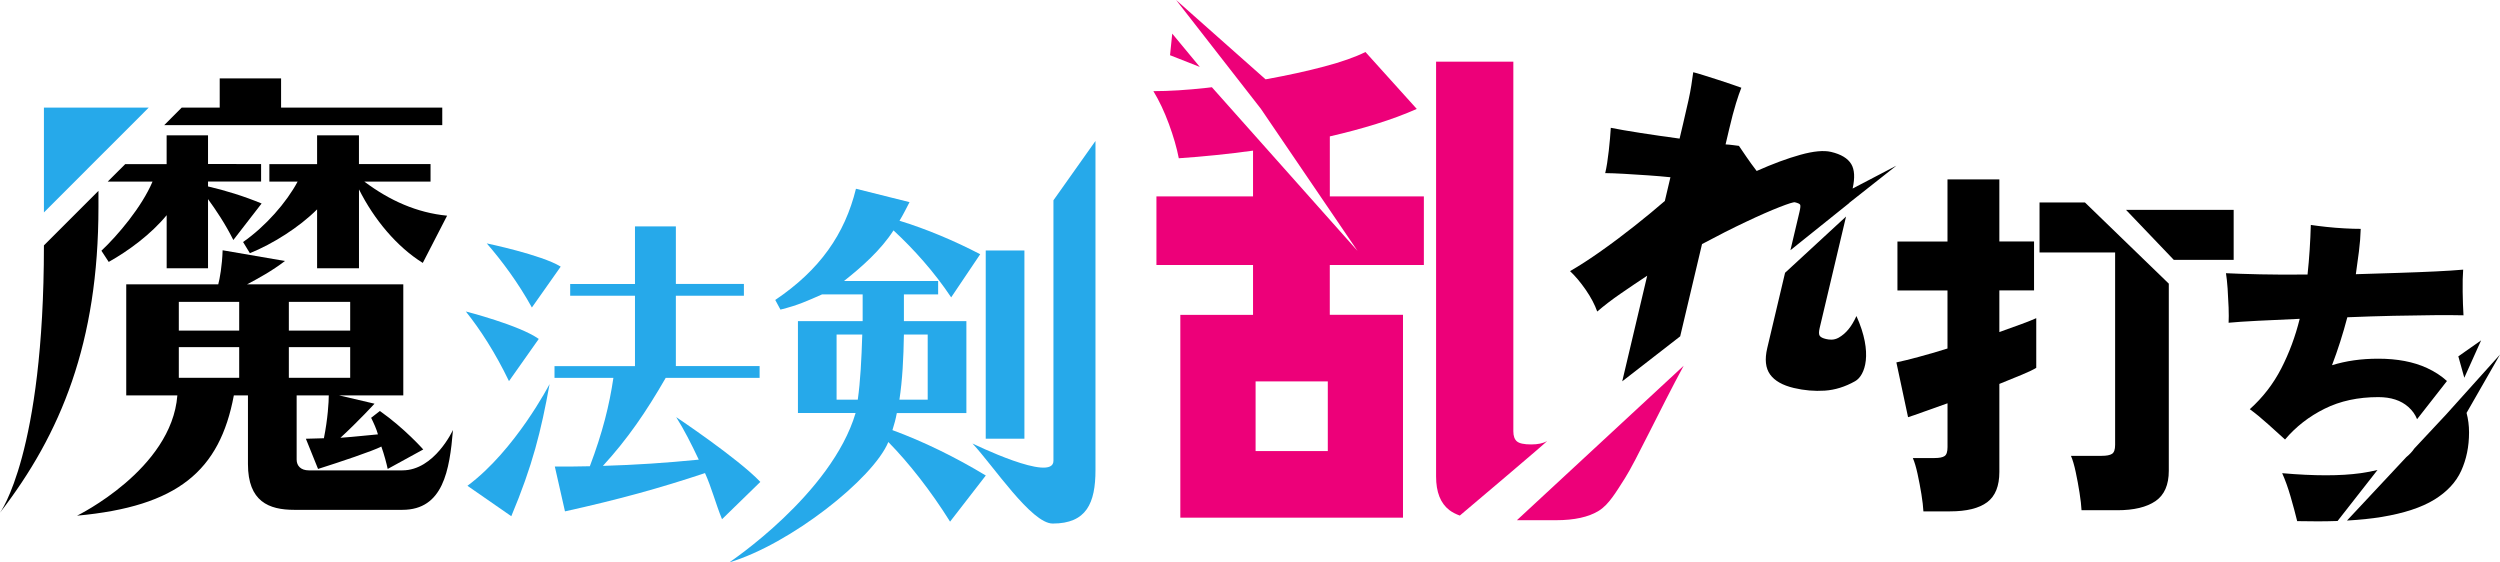
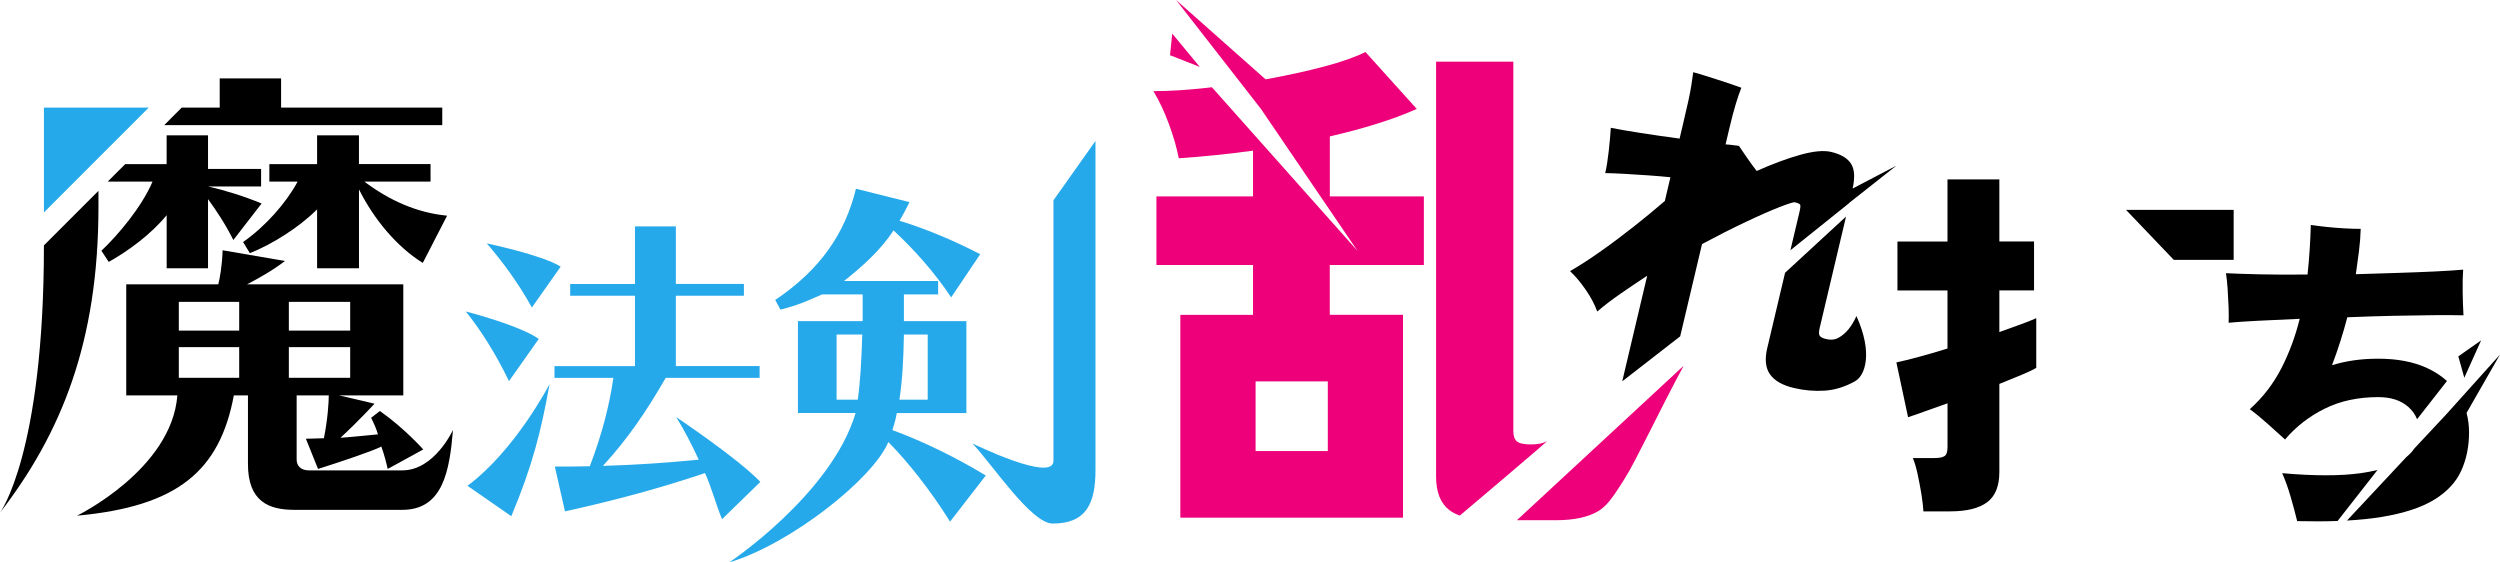
<svg xmlns="http://www.w3.org/2000/svg" version="1.1" id="レイヤー_1" x="0px" y="0px" viewBox="0 0 701.84 157.9" style="enable-background:new 0 0 701.84 157.9;" xml:space="preserve">
  <style type="text/css">
	.st0{fill:none;}
	.st1{fill:#26A9EA;}
	.st2{fill:#ED0079;}
	.st3{fill:#FFFFFF;}
</style>
  <g>
    <rect x="81.09" y="97.46" class="st0" width="17.22" height="8.61" />
    <path class="st0" d="M505.36,57.49c-0.13-0.26-0.62-0.49-1.47-0.69c-0.37-0.09-1.8,0.36-4.31,1.34c-2.51,0.98-5.66,2.37-9.46,4.16   c-3.79,1.8-7.9,3.88-12.31,6.23l-6.31,26.7l31.13-24.99l2.54-10.74C505.43,58.42,505.49,57.75,505.36,57.49z" />
    <path class="st0" d="M234.86,112.2h5.95c0.73-5.22,1.04-11.17,1.25-18.28h-7.21V112.2z" />
    <path class="st0" d="M260.44,93.92h-6.68c-0.1,6.68-0.42,12.74-1.25,18.28h7.94V93.92z" />
    <rect x="352.49" y="107.07" class="st0" width="20.27" height="19.55" />
-     <rect x="81.09" y="84.75" class="st0" width="17.22" height="8.07" />
    <rect x="50.2" y="97.46" class="st0" width="16.95" height="8.61" />
    <rect x="50.2" y="84.75" class="st0" width="16.95" height="8.07" />
    <path class="st1" d="M295.74,129.37c0,6.27-22.74-4.87-22.74-4.87c5.8,6.17,16.53,22.48,22.53,22.48c9.5,0,12.01-5.74,12.01-15.04   V39.57l-11.8,16.66V129.37z" />
-     <rect x="276.73" y="70.32" class="st1" width="10.86" height="52.84" />
    <path class="st1" d="M251.77,115.96h19.53V90.16h-17.54v-7.52h9.61v-3.76h-26.42c5.01-3.97,10.34-8.67,13.89-14.2   c5.64,5.22,11.38,11.59,16.19,18.8l8.15-12.11c-7.21-3.76-15.14-7.1-22.66-9.4c1.04-1.67,1.88-3.45,2.82-5.22l-15.04-3.76   c-3.13,12.74-10.13,22.77-22.66,31.22l1.46,2.71c5.01-1.25,7.42-2.4,11.7-4.28h11.38v7.52h-18.17v25.79h16.19   c-6.77,22.81-35.48,41.94-35.48,41.94c17.13-5.12,40.38-23.46,44.67-33.8c5.74,5.85,11.91,13.68,17.33,22.35l10.03-12.95   c-8.46-5.12-17.65-9.61-26.21-12.74C251.04,119.2,251.46,117.63,251.77,115.96z M253.76,93.92h6.68v18.28h-7.94   C253.34,106.66,253.65,100.61,253.76,93.92z M240.81,112.2h-5.95V93.92h7.21C241.85,101.03,241.54,106.98,240.81,112.2z" />
    <path class="st1" d="M157.41,74.85c-5.33-3.31-20.76-6.52-20.76-6.52c4.23,4.87,8.82,11.02,12.67,18L157.41,74.85z" />
    <path class="st1" d="M189.83,117.1c2.2,3.49,4.22,7.44,6.34,11.94c-9.37,0.92-17.54,1.47-26.91,1.75   c6.98-7.62,12.12-15.15,17.63-24.71h26.36v-3.31h-23.51V83.02h19.1v-3.31h-19.1V63.55h-11.48v16.17h-18.19v3.31h18.19v19.75h-22.59   v3.31h16.53c-1.1,7.53-3.03,15.34-6.61,24.8c-3.03,0.09-6.61,0.09-9.83,0.09l2.85,12.58c14.97-3.31,26.63-6.52,39.31-10.75   c1.84,4.04,2.94,8.45,4.78,12.95l10.75-10.47C207.28,128.76,189.83,117.1,189.83,117.1z" />
    <path class="st1" d="M151.25,95.15c-5.42-3.86-20.48-7.71-20.48-7.71c4.04,5.05,8.27,11.57,12.12,19.56L151.25,95.15z" />
    <path class="st1" d="M131.23,136.38l12.31,8.54c5.97-14.24,8.36-23.88,10.75-37.1C154.28,107.82,144.71,126.37,131.23,136.38z" />
-     <path d="M30.24,50.98h12.58c-3.01,7.11-9.71,15.04-14.35,19.41l2.05,3.14c5.61-3.14,11.89-7.79,16.27-13.12v14.9H58.4V55.9   c2.19,3.01,4.78,6.83,7.11,11.48l7.93-10.25c-4.92-2.05-10.25-3.69-15.04-4.79v-1.37h14.9v-4.92H58.4V38H46.78v8.07H35.16   L30.24,50.98L30.24,50.98z" />
+     <path d="M30.24,50.98h12.58c-3.01,7.11-9.71,15.04-14.35,19.41l2.05,3.14c5.61-3.14,11.89-7.79,16.27-13.12v14.9H58.4V55.9   c2.19,3.01,4.78,6.83,7.11,11.48l7.93-10.25c-4.92-2.05-10.25-3.69-15.04-4.79h14.9v-4.92H58.4V38H46.78v8.07H35.16   L30.24,50.98L30.24,50.98z" />
    <polygon points="124.16,35.13 124.16,30.2 78.91,30.2 78.91,22 61.68,22 61.68,30.2 51.02,30.2 46.1,35.13  " />
    <path d="M100.78,75.32V53.17c4.24,8.48,10.66,16.13,17.91,20.64l6.83-13.26c-8.48-0.82-16.13-4.24-23.24-9.57h18.59v-4.92h-20.1V38   H89.02v8.07h-13.4v4.92h7.93c-3.14,5.88-9.02,12.58-15.31,16.95l1.91,3.14c6.42-2.6,13.81-7.25,18.87-12.3v16.54H100.78z" />
    <path d="M12.33,68.89l15.31-15.31v4.51c0,38.14-10.56,63.7-27.64,85.84C0,143.93,12.33,127.46,12.33,68.89z" />
    <path d="M112.95,132.05H86.7c-2.19,0-3.42-1.23-3.42-3.01V111h9.02c0,1.78-0.27,6.56-1.37,12.03c-1.64,0-3.28,0.14-5.06,0.14   l3.42,8.48c6.02-1.91,15.45-5.06,17.77-6.29c0.82,2.32,1.5,4.92,1.78,6.29l9.98-5.47c0,0-5.19-5.88-12.17-10.8l-2.46,1.91   c0.68,1.37,1.5,3.14,1.91,4.65c-1.91,0.14-6.43,0.68-10.53,0.96c5.06-4.65,9.57-9.57,9.57-9.57L95.18,111h18.04V79.83H69.34   C72.48,78.19,76.45,76,80,73.27l-17.5-3.01c-0.14,4.38-0.82,8.07-1.23,9.57H35.44V111h14.35c-1.6,20.82-28.16,33.77-28.16,33.77   c28.3-2.6,40.05-12.58,44.02-33.77h3.96v19.28c0,10.53,5.88,12.85,12.99,12.85h30.35c11.48,0,13.26-11.07,14.22-22.42   C127.16,120.7,122,132.05,112.95,132.05z M67.15,106.07H50.2v-8.61h16.95V106.07z M67.15,92.82H50.2v-8.07h16.95V92.82z    M81.09,84.75h17.22v8.07H81.09V84.75z M81.09,106.07v-8.61h17.22v8.61H81.09z" />
    <path d="M662.71,132.84c-5.65,0.79-12.99,0.79-22.02,0c0.85,1.89,1.65,4.11,2.38,6.64c0.73,2.53,1.34,4.81,1.83,6.82   c4.09,0.1,7.85,0.08,11.34-0.04l11.21-14.32C665.99,132.29,664.43,132.6,662.71,132.84z" />
    <path d="M681.34,103.31c-3.79-1.74-8.33-2.61-13.65-2.61c-2.44,0-4.73,0.15-6.87,0.46c-2.14,0.31-4.18,0.76-6.14,1.37   c1.65-4.33,3.08-8.82,4.3-13.46c4.4-0.18,8.68-0.32,12.87-0.41c4.18-0.09,8-0.15,11.45-0.18c3.45-0.03,6.21-0.01,8.29,0.04   c-0.12-2.01-0.2-4.24-0.23-6.68c-0.03-2.44,0.01-4.49,0.14-6.14c-2.01,0.18-4.59,0.35-7.74,0.5c-3.15,0.15-6.64,0.29-10.49,0.41   c-3.85,0.12-7.82,0.24-11.9,0.37c0.3-2.14,0.59-4.27,0.87-6.41c0.27-2.14,0.44-4.24,0.5-6.32c-1.34,0-2.87-0.04-4.58-0.14   c-1.71-0.09-3.4-0.23-5.08-0.41c-1.68-0.18-3.13-0.37-4.35-0.55c-0.06,2.26-0.17,4.56-0.32,6.91c-0.15,2.35-0.35,4.69-0.6,7.01   c-4.82,0.06-9.25,0.04-13.28-0.05s-7.23-0.2-9.62-0.32c0.18,1.1,0.33,2.53,0.46,4.3c0.12,1.77,0.21,3.54,0.28,5.31   c0.06,1.77,0.06,3.21,0,4.3c1.89-0.18,4.61-0.37,8.15-0.55c3.54-0.18,7.48-0.37,11.81-0.55c-1.22,4.95-2.95,9.59-5.17,13.92   c-2.23,4.34-5.17,8.15-8.84,11.45c1.59,1.16,3.3,2.56,5.13,4.21c1.83,1.65,3.42,3.08,4.76,4.3c3.05-3.6,6.76-6.49,11.13-8.65   c4.36-2.17,9.39-3.25,15.06-3.25c3.54,0,6.35,0.92,8.42,2.75c1.13,1,1.95,2.15,2.46,3.45l8.39-10.72   C685.38,105.53,683.51,104.31,681.34,103.31z" />
-     <path d="M572.57,56.82v14.05h21.22v54.03c0,1.3-0.29,2.14-0.87,2.51c-0.58,0.38-1.56,0.56-2.92,0.56h-8.61   c0.48,1.09,0.92,2.6,1.33,4.51c0.41,1.91,0.77,3.86,1.08,5.84c0.31,1.98,0.5,3.62,0.56,4.92h10.05c4.65,0,8.22-0.86,10.71-2.56   c2.49-1.71,3.74-4.55,3.74-8.51V79.63l-23.55-22.8H572.57z" />
    <polygon points="610.26,72.95 627.07,72.95 627.07,58.91 596.84,58.91  " />
    <path d="M561.29,93.22V81.53h9.74V67.79h-9.74V50.37h-14.56v17.43h-14.05v13.74h14.05v16.3c-2.87,0.89-5.57,1.68-8.1,2.36   c-2.53,0.68-4.61,1.2-6.25,1.54l3.28,15.38c0.89-0.27,2.32-0.77,4.31-1.49c1.98-0.72,4.24-1.52,6.77-2.41v12.3   c0,1.3-0.27,2.14-0.82,2.51c-0.55,0.38-1.5,0.56-2.87,0.56h-6.05c0.48,1.09,0.92,2.58,1.33,4.46c0.41,1.88,0.77,3.78,1.08,5.69   c0.31,1.91,0.49,3.52,0.56,4.82h7.48c4.65,0,8.12-0.86,10.41-2.56c2.29-1.71,3.43-4.55,3.43-8.51v-24.71   c2.39-0.96,4.53-1.83,6.41-2.62c1.88-0.78,3.19-1.42,3.95-1.9V89.32c-0.89,0.41-2.26,0.96-4.1,1.64   C565.7,91.65,563.61,92.4,561.29,93.22z" />
    <path d="M521.17,88.72c-1.35,2.96-2.89,4.88-4.99,6.08c-1.39,0.78-2.71,0.57-3.56,0.37c-0.91-0.21-1.5-0.51-1.76-0.9   c-0.26-0.38-0.27-1.09-0.03-2.12l7.42-31.36l-17.12,15.79l-5,21.14c-0.75,3.16-0.48,5.63,0.8,7.41c1.28,1.78,3.5,3.04,6.66,3.79   c2.92,0.69,5.81,0.94,8.68,0.75c2.87-0.19,5.71-1.07,8.52-2.65C523.6,105.44,525.88,99.17,521.17,88.72z" />
-     <polygon points="468.84,106.48 468.87,106.35 468.75,106.46  " />
    <path class="st2" d="M436.84,146.04c5.14,0,9.13-0.88,11.99-2.64c2.85-1.76,4.88-5.29,7.36-9.17c2.99-4.67,9.93-19.47,16.48-31.56   l-46.82,43.37H436.84z" />
    <path class="st2" d="M434.27,123.84c-1.05,0.62-2.52,0.93-4.42,0.93c-2,0-3.33-0.29-4-0.86c-0.67-0.57-1-1.52-1-2.85V17.31h-21.69   v116.46c0,4.38,1.24,7.51,3.71,9.42c0.81,0.62,1.8,1.13,2.95,1.55C409.82,144.73,435.31,123.23,434.27,123.84z" />
    <rect x="46.39" y="25.58" transform="matrix(0.707 -0.707 0.707 0.707 -7.77 41.651)" class="st3" width="0" height="9.26" />
    <rect x="12.33" y="30.2" class="st1" width="29.43" height="0" />
    <polygon class="st1" points="12.33,30.2 12.33,58.09 12.33,59.64 27.64,44.32 36.84,35.13 41.76,30.2  " />
    <path class="st0" d="M677.78,125.92l-2.22,2.38C676.47,127.56,677.21,126.76,677.78,125.92z" />
    <path class="st2" d="M399.73,74.39V55.13h-26.4V38.29c4.57-1.05,8.92-2.21,13.06-3.5c4.14-1.28,7.92-2.69,11.35-4.21l-14.41-15.98   c-2.85,1.43-6.71,2.78-11.56,4.07c-4.85,1.29-10.16,2.45-15.91,3.5c-0.19,0.03-0.38,0.06-0.57,0.1L330.17,0l23.8,30.54l27.13,39.89   l-40.88-45.94c-0.48,0.06-0.96,0.12-1.43,0.17c-5.62,0.62-10.61,0.93-14.99,0.93c1.62,2.67,3.07,5.73,4.35,9.21   c1.28,3.47,2.21,6.69,2.78,9.63c6.94-0.47,13.89-1.19,20.84-2.14v12.84h-27.12v19.27h27.12v13.99h-20.41v56.94h62.51V88.38h-20.55   V74.39H399.73z M372.76,126.63h-20.27v-19.55h20.27V126.63z" />
    <polygon class="st2" points="329.09,9.44 336.83,18.79 328.47,15.5  " />
    <path d="M532.38,46.51l-12.28,6.42c0.67-3.02,0.55-5.31-0.39-6.87c-0.97-1.61-2.85-2.75-5.65-3.41c-2.07-0.49-4.94-0.22-8.61,0.8   c-3.68,1.02-7.77,2.54-12.29,4.55c-1.08-1.41-2.04-2.73-2.87-3.95c-0.83-1.22-1.54-2.26-2.11-3.1c-0.5-0.05-1.08-0.12-1.73-0.22   c-0.65-0.09-1.33-0.15-2.02-0.19l1.01-4.29c0.7-2.98,1.34-5.38,1.9-7.21c0.56-1.83,1.07-3.29,1.52-4.41   c-0.47-0.17-1.32-0.47-2.54-0.89c-1.22-0.42-2.57-0.86-4.06-1.35c-1.49-0.48-2.88-0.92-4.16-1.32c-1.29-0.4-2.2-0.67-2.75-0.79   c-0.18,1.31-0.36,2.55-0.54,3.72c-0.18,1.18-0.45,2.57-0.8,4.19c-0.35,1.62-0.85,3.79-1.5,6.53l-0.99,4.19   c-3.79-0.51-7.46-1.04-10.99-1.59c-3.53-0.55-6.3-1.03-8.32-1.44c-0.1,1.77-0.29,3.93-0.57,6.46c-0.28,2.53-0.61,4.62-1,6.26   c1.41,0.01,3.17,0.08,5.3,0.2c2.12,0.12,4.33,0.25,6.64,0.42c2.3,0.16,4.43,0.34,6.37,0.54l-1.57,6.66   c-2.5,2.17-5.31,4.49-8.43,6.96c-3.12,2.47-6.26,4.83-9.42,7.06c-3.16,2.24-6.08,4.13-8.76,5.68c1.47,1.38,2.94,3.12,4.4,5.23   c1.46,2.11,2.53,4.15,3.23,6.11c1.93-1.66,4.11-3.33,6.53-5c2.42-1.67,4.92-3.36,7.5-5.06l-7.01,29.65l16.27-12.63l6.13-25.9   c4.41-2.36,8.51-4.44,12.31-6.23c3.79-1.8,6.95-3.18,9.46-4.16c2.51-0.98,3.95-1.43,4.31-1.34c0.85,0.2,1.34,0.43,1.47,0.69   c0.13,0.26,0.07,0.93-0.19,2.02l-2.54,10.74L519.15,57l0.01-0.06L532.38,46.51z" />
    <path d="M701.84,99.54l-15.12,16.82l-8.94,9.56c-0.57,0.85-1.31,1.64-2.22,2.38l-16.68,17.84c3.61-0.21,6.88-0.54,9.78-1.02   c6.26-1.04,11.17-2.66,14.74-4.85c3.57-2.2,6.09-4.9,7.55-8.11s2.2-6.79,2.2-10.76c0-1.94-0.24-3.76-0.7-5.48L701.84,99.54z" />
    <polygon points="691.82,106.05 696.54,95.55 690.14,100.04  " />
  </g>
</svg>